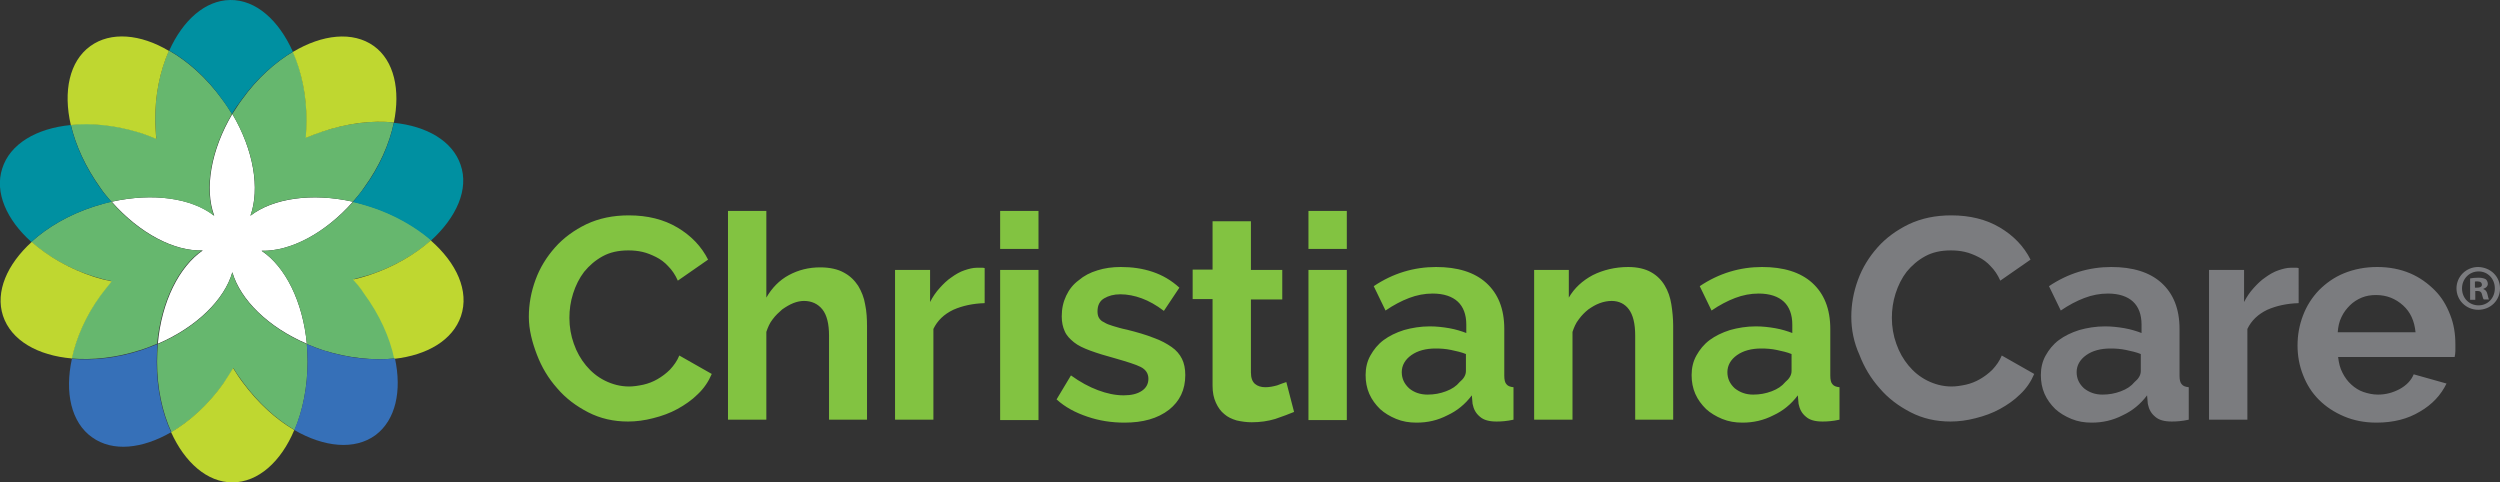
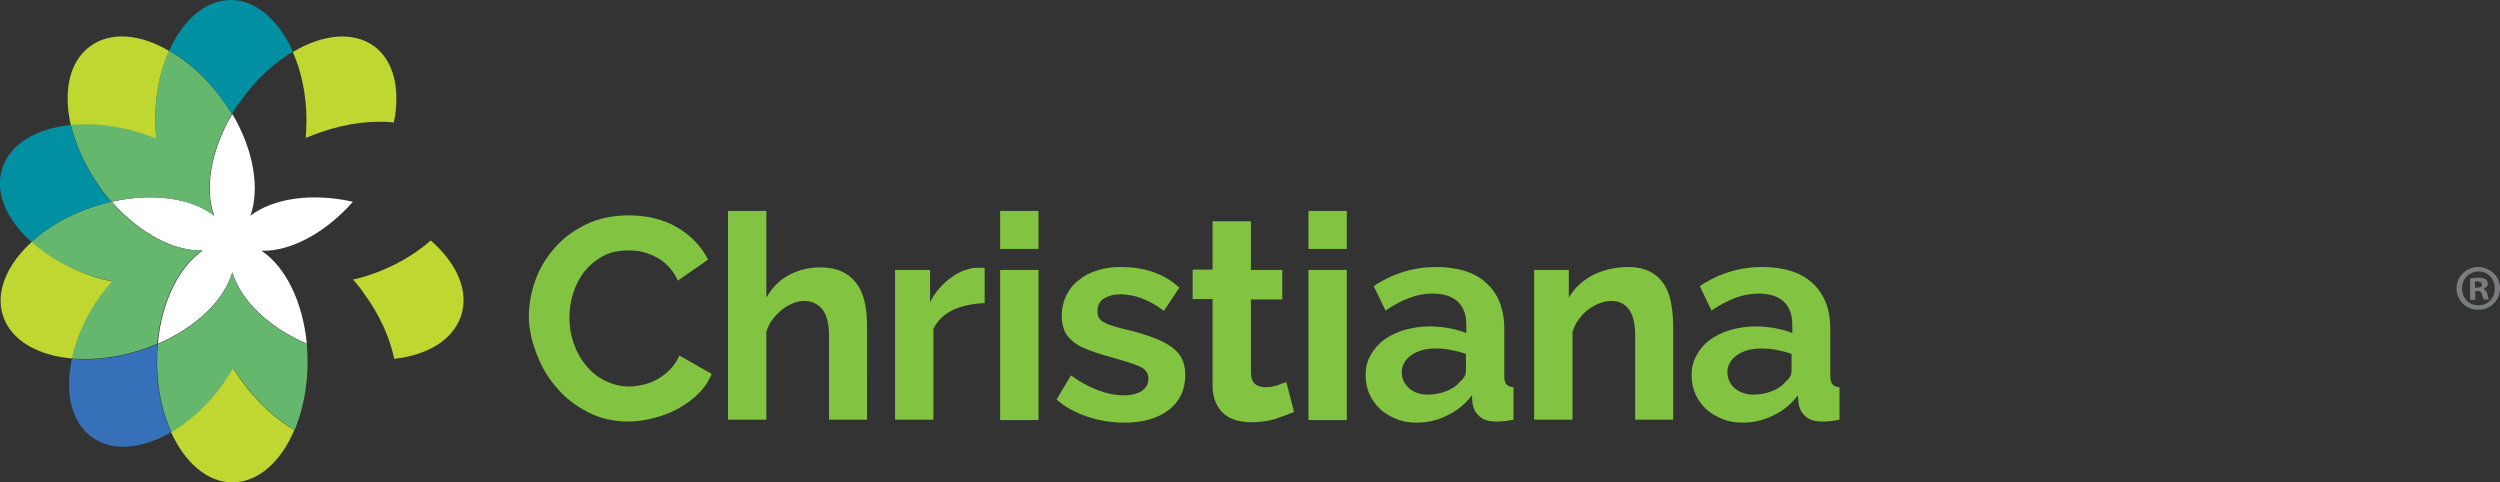
<svg xmlns="http://www.w3.org/2000/svg" version="1.1" id="Layer_1" x="0px" y="0px" viewBox="0 0 677.9 130.7" style="enable-background:new 0 0 677.9 130.7;" xml:space="preserve">
  <rect x="0" y="0" width="677.9" height="130.7" fill="#333333" stroke="none" />
  <style type="text/css"> .st0{fill:#7B7C7F;} .st1{fill:#82C341;} .st2{fill:#FFFFFF;} .st3{fill:#66B76E;} .st4{fill:#BFD730;} .st5{fill:#0090A1;} .st6{fill:#3670B8;} </style>
  <g id="logotype">
    <path id="Reg" class="st0" d="M677.9,78.2c0,3.3-2.6,5.8-5.9,5.8c-3.3,0-5.9-2.6-5.9-5.8c0-3.2,2.6-5.8,5.9-5.8 C675.4,72.5,677.9,75,677.9,78.2z M667.6,78.2c0,2.6,1.9,4.6,4.5,4.6c2.5,0,4.4-2,4.4-4.6c0-2.6-1.9-4.6-4.4-4.6 C669.5,73.6,667.6,75.7,667.6,78.2z M671.1,81.3h-1.3v-5.8c0.5-0.1,1.3-0.2,2.2-0.2c1.1,0,1.6,0.2,2,0.4c0.3,0.2,0.6,0.7,0.6,1.3 c0,0.6-0.5,1.1-1.2,1.3v0.1c0.6,0.2,0.9,0.6,1.1,1.4c0.2,0.9,0.3,1.2,0.4,1.4h-1.4c-0.2-0.2-0.3-0.7-0.5-1.4 c-0.1-0.6-0.5-0.9-1.2-0.9h-0.6V81.3z M671.1,78h0.6c0.7,0,1.3-0.2,1.3-0.8c0-0.5-0.4-0.9-1.2-0.9c-0.4,0-0.6,0-0.7,0.1V78z" />
-     <path id="Care" class="st0" d="M644.4,114.6c-3.3,0-6.2-0.6-8.8-1.7s-4.9-2.6-6.8-4.5c-1.9-1.9-3.3-4.1-4.3-6.7 c-1-2.5-1.5-5.2-1.5-8c0-2.9,0.5-5.6,1.5-8.2c1-2.6,2.4-4.8,4.3-6.8c1.9-1.9,4.1-3.5,6.8-4.6c2.7-1.1,5.7-1.7,9-1.7 c3.3,0,6.3,0.6,8.9,1.7c2.6,1.1,4.8,2.7,6.7,4.6s3.2,4.1,4.2,6.7c1,2.5,1.4,5.2,1.4,7.9c0,0.7,0,1.3,0,1.9c0,0.6-0.1,1.1-0.2,1.6 H634c0.2,1.6,0.5,3,1.2,4.3c0.6,1.2,1.4,2.3,2.4,3.2c1,0.9,2.1,1.6,3.3,2s2.5,0.7,3.9,0.7c2.1,0,4-0.5,5.9-1.5c1.8-1,3.1-2.3,3.8-4 l8.9,2.5c-1.5,3.1-3.9,5.7-7.2,7.6C652.9,113.6,649,114.6,644.4,114.6z M655,90.1c-0.3-3.1-1.4-5.5-3.4-7.3c-2-1.8-4.4-2.8-7.3-2.8 c-1.4,0-2.7,0.2-3.9,0.7c-1.2,0.5-2.3,1.2-3.2,2.1c-0.9,0.9-1.7,1.9-2.3,3.2c-0.6,1.2-0.9,2.6-1,4.1H655z M623.3,82.2 c-3.2,0.1-6,0.7-8.5,1.8c-2.5,1.2-4.3,2.9-5.4,5.2v24.6h-10.4V73.2h9.5v8.7c0.7-1.4,1.6-2.7,2.6-3.8c1-1.1,2-2.1,3.2-2.9 c1.1-0.8,2.3-1.5,3.5-1.9c1.2-0.4,2.3-0.7,3.4-0.7c0.6,0,1,0,1.3,0c0.3,0,0.6,0,0.8,0.1V82.2z M567.2,114.6c-2,0-3.8-0.3-5.5-1 s-3.2-1.6-4.4-2.7c-1.2-1.2-2.2-2.5-2.9-4.1c-0.7-1.6-1-3.3-1-5.1c0-1.9,0.4-3.7,1.3-5.3c0.9-1.6,2-3,3.6-4.2 c1.5-1.1,3.3-2,5.5-2.7c2.1-0.6,4.5-1,7-1c1.8,0,3.6,0.2,5.3,0.5c1.7,0.3,3.3,0.8,4.6,1.3v-2.3c0-2.7-0.8-4.8-2.3-6.2 c-1.5-1.4-3.8-2.2-6.8-2.2c-2.2,0-4.3,0.4-6.4,1.2c-2.1,0.8-4.2,1.9-6.4,3.4l-3.2-6.6c5.2-3.5,10.9-5.2,16.9-5.2 c5.8,0,10.4,1.4,13.6,4.3c3.2,2.9,4.9,7,4.9,12.5v12.7c0,1.1,0.2,1.9,0.6,2.3c0.4,0.5,1,0.7,1.9,0.8v8.8c-1.8,0.4-3.3,0.5-4.6,0.5 c-2,0-3.5-0.4-4.5-1.3c-1.1-0.9-1.7-2-2-3.5l-0.2-2.3c-1.8,2.4-4,4.2-6.6,5.4C572.9,114,570.1,114.6,567.2,114.6z M570.1,107 c1.8,0,3.4-0.3,5-0.9c1.6-0.6,2.8-1.4,3.7-2.5c1.1-0.9,1.7-1.9,1.7-3V96c-1.2-0.5-2.6-0.8-4-1.1c-1.4-0.3-2.8-0.4-4.2-0.4 c-2.7,0-4.9,0.6-6.6,1.8c-1.7,1.2-2.6,2.8-2.6,4.6c0,1.8,0.7,3.2,2,4.4C566.5,106.4,568.1,107,570.1,107z M502,85.9 c0-3.4,0.6-6.7,1.8-10c1.2-3.3,3-6.2,5.3-8.8c2.3-2.6,5.2-4.7,8.5-6.3c3.4-1.6,7.2-2.4,11.5-2.4c5.1,0,9.5,1.1,13.2,3.3 c3.7,2.2,6.5,5.1,8.3,8.7l-8.2,5.7c-0.7-1.6-1.6-2.9-2.6-3.9c-1-1.1-2.1-1.9-3.3-2.5s-2.4-1.1-3.7-1.4c-1.3-0.3-2.6-0.4-3.8-0.4 c-2.7,0-5,0.5-7,1.6c-2,1.1-3.6,2.5-5,4.2c-1.3,1.7-2.3,3.7-3,5.9c-0.7,2.2-1,4.4-1,6.6c0,2.4,0.4,4.8,1.2,7 c0.8,2.3,1.9,4.2,3.3,5.9c1.4,1.7,3.1,3.1,5.1,4.1c2,1,4.2,1.6,6.6,1.6c1.2,0,2.5-0.2,3.9-0.5c1.3-0.3,2.6-0.8,3.8-1.5 c1.2-0.7,2.3-1.5,3.4-2.6c1-1.1,1.9-2.3,2.5-3.8l8.8,5c-0.9,2.1-2.1,3.9-3.8,5.5c-1.6,1.6-3.5,2.9-5.5,4c-2,1.1-4.2,1.9-6.6,2.5 c-2.3,0.6-4.6,0.9-6.8,0.9c-3.9,0-7.5-0.8-10.8-2.5c-3.3-1.7-6.1-3.8-8.4-6.5c-2.4-2.7-4.2-5.7-5.5-9.1 C502.7,92.9,502,89.4,502,85.9z" />
    <path id="Christiana" class="st1" d="M472.5,114.6c-2,0-3.8-0.3-5.5-1s-3.2-1.6-4.4-2.7c-1.2-1.2-2.2-2.5-2.9-4.1 c-0.7-1.6-1-3.3-1-5.1c0-1.9,0.4-3.7,1.3-5.3c0.9-1.6,2-3,3.6-4.2c1.5-1.1,3.3-2,5.5-2.7c2.1-0.6,4.5-1,7-1c1.8,0,3.6,0.2,5.3,0.5 c1.7,0.3,3.3,0.8,4.6,1.3v-2.3c0-2.7-0.8-4.8-2.3-6.2c-1.5-1.4-3.8-2.2-6.8-2.2c-2.2,0-4.3,0.4-6.4,1.2c-2.1,0.8-4.2,1.9-6.4,3.4 l-3.2-6.6c5.2-3.5,10.9-5.2,16.9-5.2c5.8,0,10.4,1.4,13.6,4.3c3.2,2.9,4.9,7,4.9,12.5v12.7c0,1.1,0.2,1.9,0.6,2.3 c0.4,0.5,1,0.7,1.9,0.8v8.8c-1.8,0.4-3.3,0.5-4.6,0.5c-2,0-3.5-0.4-4.5-1.3c-1.1-0.9-1.7-2-2-3.5l-0.2-2.3c-1.8,2.4-4,4.2-6.6,5.4 C478.2,114,475.4,114.6,472.5,114.6z M475.4,107c1.8,0,3.4-0.3,5-0.9c1.6-0.6,2.8-1.4,3.7-2.5c1.1-0.9,1.7-1.9,1.7-3V96 c-1.2-0.5-2.6-0.8-4-1.1c-1.4-0.3-2.8-0.4-4.2-0.4c-2.7,0-4.9,0.6-6.6,1.8c-1.7,1.2-2.6,2.8-2.6,4.6c0,1.8,0.7,3.2,2,4.4 C471.8,106.4,473.4,107,475.4,107z M453.8,113.8h-10.4V91c0-3.3-0.6-5.6-1.7-7.1c-1.1-1.5-2.7-2.3-4.7-2.3c-1,0-2.1,0.2-3.2,0.6 c-1.1,0.4-2.1,1-3.1,1.7c-1,0.8-1.8,1.6-2.6,2.7c-0.8,1-1.3,2.2-1.7,3.4v23.8H416V73.2h9.4v7.5c1.5-2.6,3.7-4.6,6.5-6.1 c2.8-1.4,6.1-2.2,9.6-2.2c2.5,0,4.6,0.5,6.2,1.4c1.6,0.9,2.8,2.1,3.7,3.6c0.9,1.5,1.5,3.2,1.8,5.1c0.3,1.9,0.5,3.9,0.5,5.8V113.8z M384.1,114.6c-2,0-3.8-0.3-5.5-1s-3.2-1.6-4.4-2.7c-1.2-1.2-2.2-2.5-2.9-4.1c-0.7-1.6-1-3.3-1-5.1c0-1.9,0.4-3.7,1.3-5.3 c0.9-1.6,2-3,3.6-4.2c1.5-1.1,3.3-2,5.5-2.7c2.1-0.6,4.5-1,7-1c1.8,0,3.6,0.2,5.3,0.5c1.7,0.3,3.3,0.8,4.6,1.3v-2.3 c0-2.7-0.8-4.8-2.3-6.2c-1.5-1.4-3.8-2.2-6.8-2.2c-2.2,0-4.3,0.4-6.4,1.2c-2.1,0.8-4.2,1.9-6.4,3.4l-3.2-6.6 c5.2-3.5,10.9-5.2,16.9-5.2c5.8,0,10.4,1.4,13.6,4.3c3.2,2.9,4.9,7,4.9,12.5v12.7c0,1.1,0.2,1.9,0.6,2.3c0.4,0.5,1,0.7,1.9,0.8v8.8 c-1.8,0.4-3.3,0.5-4.6,0.5c-2,0-3.5-0.4-4.5-1.3c-1.1-0.9-1.7-2-2-3.5l-0.2-2.3c-1.8,2.4-4,4.2-6.6,5.4 C389.8,114,387.1,114.6,384.1,114.6z M387.1,107c1.8,0,3.4-0.3,5-0.9c1.6-0.6,2.8-1.4,3.7-2.5c1.1-0.9,1.7-1.9,1.7-3V96 c-1.2-0.5-2.6-0.8-4-1.1c-1.4-0.3-2.8-0.4-4.2-0.4c-2.7,0-4.9,0.6-6.6,1.8c-1.7,1.2-2.6,2.8-2.6,4.6c0,1.8,0.7,3.2,2,4.4 C383.4,106.4,385.1,107,387.1,107z M354.8,67.5V57.2h10.4v10.3H354.8z M354.8,113.8V73.2h10.4v40.7H354.8z M350.9,111.7 c-1.4,0.6-3.1,1.2-5.1,1.9c-2,0.6-4.1,0.9-6.4,0.9c-1.4,0-2.8-0.2-4.1-0.5c-1.3-0.4-2.4-0.9-3.3-1.7c-1-0.8-1.7-1.8-2.3-3.1 c-0.6-1.3-0.9-2.8-0.9-4.6V81.1h-5.4v-8h5.4V60h10.4v13.2h8.5v8h-8.5V101c0,1.5,0.4,2.5,1.1,3.1c0.7,0.6,1.7,0.9,2.8,0.9 s2.1-0.2,3.2-0.5c1-0.4,1.9-0.7,2.5-0.9L350.9,111.7z M304.9,114.6c-3.4,0-6.8-0.5-10-1.6c-3.3-1.1-6.1-2.6-8.4-4.7l3.9-6.5 c2.5,1.8,4.9,3.1,7.3,4c2.4,0.9,4.7,1.4,7,1.4c2.1,0,3.7-0.4,4.9-1.2c1.2-0.8,1.8-1.9,1.8-3.3c0-1.4-0.7-2.5-2.1-3.2 c-1.4-0.7-3.7-1.4-6.8-2.3c-2.6-0.7-4.9-1.4-6.8-2.1c-1.9-0.7-3.4-1.4-4.5-2.3c-1.1-0.9-2-1.8-2.5-3c-0.5-1.1-0.8-2.4-0.8-4 c0-2.1,0.4-3.9,1.2-5.6c0.8-1.7,1.9-3.1,3.4-4.2c1.4-1.2,3.1-2.1,5.1-2.7c1.9-0.6,4-0.9,6.3-0.9c3.1,0,5.9,0.4,8.6,1.3 c2.7,0.9,5.1,2.3,7.3,4.3l-4.2,6.3c-2.1-1.6-4.1-2.7-6-3.4c-1.9-0.7-3.9-1.1-5.8-1.1c-1.8,0-3.2,0.4-4.4,1.1 c-1.2,0.7-1.8,1.9-1.8,3.5c0,0.7,0.1,1.3,0.4,1.8c0.3,0.5,0.7,0.9,1.4,1.2c0.6,0.4,1.4,0.7,2.4,1c1,0.3,2.3,0.7,3.8,1 c2.8,0.7,5.2,1.4,7.2,2.2c2,0.7,3.6,1.6,4.9,2.5c1.3,0.9,2.2,2,2.8,3.2c0.6,1.2,0.9,2.7,0.9,4.4c0,4-1.5,7.1-4.4,9.4 C313.9,113.5,309.9,114.6,304.9,114.6z M271.2,67.5V57.2h10.4v10.3H271.2z M271.2,113.8V73.2h10.4v40.7H271.2z M267,82.2 c-3.2,0.1-6,0.7-8.5,1.8c-2.5,1.2-4.3,2.9-5.4,5.2v24.6h-10.4V73.2h9.5v8.7c0.7-1.4,1.6-2.7,2.6-3.8c1-1.1,2-2.1,3.2-2.9 c1.1-0.8,2.3-1.5,3.5-1.9c1.2-0.4,2.3-0.7,3.4-0.7c0.6,0,1,0,1.3,0c0.3,0,0.6,0,0.8,0.1V82.2z M235.2,113.8h-10.4V91 c0-3.2-0.6-5.6-1.8-7.1c-1.2-1.5-2.9-2.3-5-2.3c-0.9,0-1.9,0.2-2.9,0.6c-1,0.4-2,1-3,1.7c-0.9,0.8-1.8,1.6-2.6,2.7 c-0.8,1-1.3,2.2-1.7,3.4v23.8h-10.4V57.2h10.4v23.5c1.5-2.6,3.5-4.7,6.1-6.1c2.6-1.4,5.4-2.1,8.5-2.1c2.6,0,4.8,0.5,6.4,1.4 c1.7,0.9,2.9,2.1,3.9,3.6c0.9,1.5,1.6,3.2,1.9,5.1c0.4,1.9,0.5,3.9,0.5,5.9V113.8z M143.4,85.9c0-3.4,0.6-6.7,1.8-10 c1.2-3.3,3-6.2,5.3-8.8c2.3-2.6,5.2-4.7,8.5-6.3c3.4-1.6,7.2-2.4,11.5-2.4c5.1,0,9.5,1.1,13.2,3.3c3.7,2.2,6.5,5.1,8.3,8.7 l-8.2,5.7c-0.7-1.6-1.6-2.9-2.6-3.9c-1-1.1-2.1-1.9-3.3-2.5c-1.2-0.6-2.4-1.1-3.7-1.4c-1.3-0.3-2.6-0.4-3.8-0.4c-2.7,0-5,0.5-7,1.6 c-2,1.1-3.6,2.5-5,4.2c-1.3,1.7-2.3,3.7-3,5.9c-0.7,2.2-1,4.4-1,6.6c0,2.4,0.4,4.8,1.2,7c0.8,2.3,1.9,4.2,3.3,5.9 c1.4,1.7,3.1,3.1,5.1,4.1c2,1,4.2,1.6,6.6,1.6c1.2,0,2.5-0.2,3.9-0.5c1.3-0.3,2.6-0.8,3.8-1.5c1.2-0.7,2.3-1.5,3.4-2.6 c1-1.1,1.9-2.3,2.5-3.8l8.8,5c-0.9,2.1-2.1,3.9-3.8,5.5c-1.6,1.6-3.5,2.9-5.5,4c-2,1.1-4.2,1.9-6.6,2.5c-2.3,0.6-4.6,0.9-6.8,0.9 c-3.9,0-7.5-0.8-10.8-2.5c-3.3-1.7-6.1-3.8-8.4-6.5c-2.4-2.7-4.2-5.7-5.5-9.1S143.4,89.4,143.4,85.9z" />
  </g>
  <g id="logomark">
    <path class="st2" d="M95.7,54.7c-11.2-2.5-21.7-0.9-27.8,3.8c2.6-7.3,0.9-17.8-4.9-27.6c-5.8,9.8-7.6,20.3-4.9,27.6 c-6.1-4.8-16.6-6.3-27.8-3.8c7.6,8.6,17,13.5,24.7,13.2c-6.4,4.4-11.2,13.9-12.2,25.3c10.5-4.5,18.1-12,20.2-19.4 c2.2,7.5,9.7,14.9,20.2,19.4C82.1,81.8,77.4,72.3,70.9,68C78.7,68.2,88.1,63.3,95.7,54.7z" />
    <g>
      <path class="st3" d="M62.9,30.9c-5.8,9.8-7.6,20.3-4.9,27.6c-6.1-4.8-16.6-6.3-27.8-3.8c-1-1.2-2.1-2.4-3-3.8 c-4-5.6-6.7-11.5-8-17.1c5.7-0.6,12.2,0.1,18.7,2.1c1.6,0.5,3.1,1.1,4.5,1.7c-0.2-1.6-0.2-3.2-0.3-4.8c-0.1-7.1,1.3-13.7,3.7-19.1 c5.1,2.9,10.2,7.4,14.4,13.2C61.2,28.2,62.1,29.6,62.9,30.9z" />
      <path class="st3" d="M30.2,54.7c-1.5,0.3-3.1,0.8-4.7,1.3c-6.8,2.2-12.6,5.6-17,9.6c4.4,3.9,10.2,7.3,17,9.4 c1.6,0.5,3.1,0.9,4.7,1.2c-1,1.2-2,2.5-3,3.8c-4,5.6-6.6,11.6-7.8,17.2c5.7,0.5,12.2-0.2,18.7-2.3c1.6-0.5,3.1-1.1,4.5-1.7 c1.1-11.4,5.8-20.9,12.2-25.3C47.2,68.2,37.7,63.3,30.2,54.7z" />
      <path class="st3" d="M83.4,98.1c0-1.6-0.1-3.3-0.2-4.8c-10.5-4.5-18.1-12-20.2-19.4c-2.2,7.5-9.7,14.9-20.2,19.4 c-0.1,1.6-0.2,3.2-0.2,4.8c0,7.1,1.4,13.7,3.9,19.1c5.1-3,10.1-7.5,14.2-13.3c1-1.3,1.8-2.7,2.6-4.1c0.8,1.4,1.7,2.7,2.7,4 c4.1,5.5,8.9,9.9,13.9,12.8C82.1,111.3,83.4,104.9,83.4,98.1z" />
-       <path class="st3" d="M107.1,97.2c-1.2-5.8-4-11.9-8.2-17.7c-1-1.3-2-2.6-3-3.8c1.5-0.4,3.1-0.8,4.7-1.3c6.5-2.2,12.1-5.5,16.4-9.3 c-4.3-3.8-10-7-16.5-9.1c-1.6-0.5-3.1-0.9-4.7-1.3C88.1,63.3,78.7,68.2,71,68c6.4,4.4,11.2,13.9,12.2,25.3c1.5,0.6,3,1.2,4.5,1.7 C94.5,97.1,101.2,97.8,107.1,97.2z" />
-       <path class="st3" d="M87.5,35.6c-1.6,0.5-3.1,1.1-4.5,1.7c0.1-1.6,0.2-3.2,0.2-4.8c-0.1-6.9-1.4-13.2-3.7-18.5 c-4.9,2.9-9.8,7.3-13.8,12.9c-1,1.3-1.8,2.7-2.7,4c5.8,9.8,7.6,20.3,4.9,27.6c6.1-4.8,16.6-6.3,27.8-3.8c1-1.2,2.1-2.4,3-3.8 c4.2-5.8,6.9-11.9,8.1-17.7C100.9,32.6,94.2,33.4,87.5,35.6z" />
    </g>
    <g>
      <path class="st4" d="M8.6,65.6c-6.7,6.1-9.9,13.5-7.8,20c2.2,6.7,9.4,10.8,18.7,11.6c1.2-5.6,3.8-11.6,7.8-17.1c1-1.3,2-2.6,3-3.8 c-1.5-0.3-3.1-0.7-4.7-1.2C18.8,72.9,13,69.5,8.6,65.6z" />
      <path class="st4" d="M24.5,12.5c-5.7,4.1-7.4,12.3-5.3,21.4c5.7-0.6,12.2,0.1,18.7,2.1c1.6,0.5,3.1,1.1,4.5,1.7 c-0.2-1.6-0.2-3.2-0.3-4.8c-0.1-7.1,1.3-13.7,3.7-19.1C38.1,9.2,30,8.5,24.5,12.5z" />
      <path class="st4" d="M106.8,33.2c1.8-8.8,0.1-16.7-5.4-20.7c-5.7-4.1-14-3.2-22,1.6c2.3,5.2,3.7,11.6,3.7,18.5 c0,1.6-0.1,3.3-0.2,4.8c1.4-0.6,3-1.2,4.5-1.7C94.2,33.4,100.9,32.6,106.8,33.2z" />
      <path class="st4" d="M116.8,65.2c-4.3,3.8-9.9,7.1-16.4,9.3c-1.6,0.5-3.1,1-4.7,1.3c1.1,1.2,2.1,2.4,3,3.8 c4.2,5.7,7,11.9,8.2,17.7c9-1,15.9-5.1,18.1-11.6C127.3,78.9,123.8,71.3,116.8,65.2z" />
      <path class="st4" d="M65.9,103.8c-1-1.3-1.9-2.7-2.7-4c-0.8,1.4-1.7,2.7-2.6,4.1c-4.1,5.8-9.1,10.3-14.2,13.3 c3.7,8.2,9.8,13.6,16.6,13.6c7,0,13.2-5.6,16.8-14.2C74.8,113.7,70,109.3,65.9,103.8z" />
    </g>
    <g>
-       <path class="st5" d="M124.9,44.7c-2.2-6.5-9.2-10.5-18.1-11.4c-1.2,5.8-3.9,12-8.1,17.7c-1,1.3-2,2.6-3,3.8 c1.5,0.3,3.1,0.8,4.7,1.3c6.5,2.1,12.2,5.4,16.5,9.1C123.8,58.9,127.2,51.3,124.9,44.7z" />
-       <path class="st6" d="M79.8,116.6c8.1,4.7,16.4,5.5,22,1.4c5.5-4.1,7.2-12,5.3-20.8c-5.9,0.6-12.6,0-19.4-2.2 c-1.6-0.5-3.1-1.1-4.5-1.7c0.1,1.6,0.2,3.2,0.2,4.8C83.4,104.9,82.1,111.3,79.8,116.6z" />
      <path class="st5" d="M62.4,0c-6.8,0.1-12.8,5.5-16.5,13.7c5.1,2.9,10.2,7.4,14.3,13.2c1,1.3,1.8,2.7,2.7,4c0.8-1.4,1.7-2.7,2.7-4 c4-5.6,8.9-9.9,13.8-12.9C75.6,5.5,69.4-0.1,62.4,0z" />
      <path class="st6" d="M42.5,98.1c0-1.6,0.1-3.3,0.2-4.8c-1.5,0.6-3,1.2-4.5,1.7c-6.5,2.1-13,2.8-18.7,2.3c-2,9.1-0.2,17.3,5.5,21.3 c5.6,4,13.6,3.1,21.4-1.4C43.9,111.8,42.5,105.2,42.5,98.1z" />
      <path class="st5" d="M27.2,51c-4-5.6-6.7-11.5-8-17.1C9.9,34.8,2.7,39,0.6,45.7c-2.1,6.5,1.2,13.9,7.9,19.9c4.4-4,10.2-7.4,17-9.6 c1.6-0.5,3.1-0.9,4.7-1.3C29.1,53.5,28.1,52.3,27.2,51z" />
    </g>
  </g>
</svg>